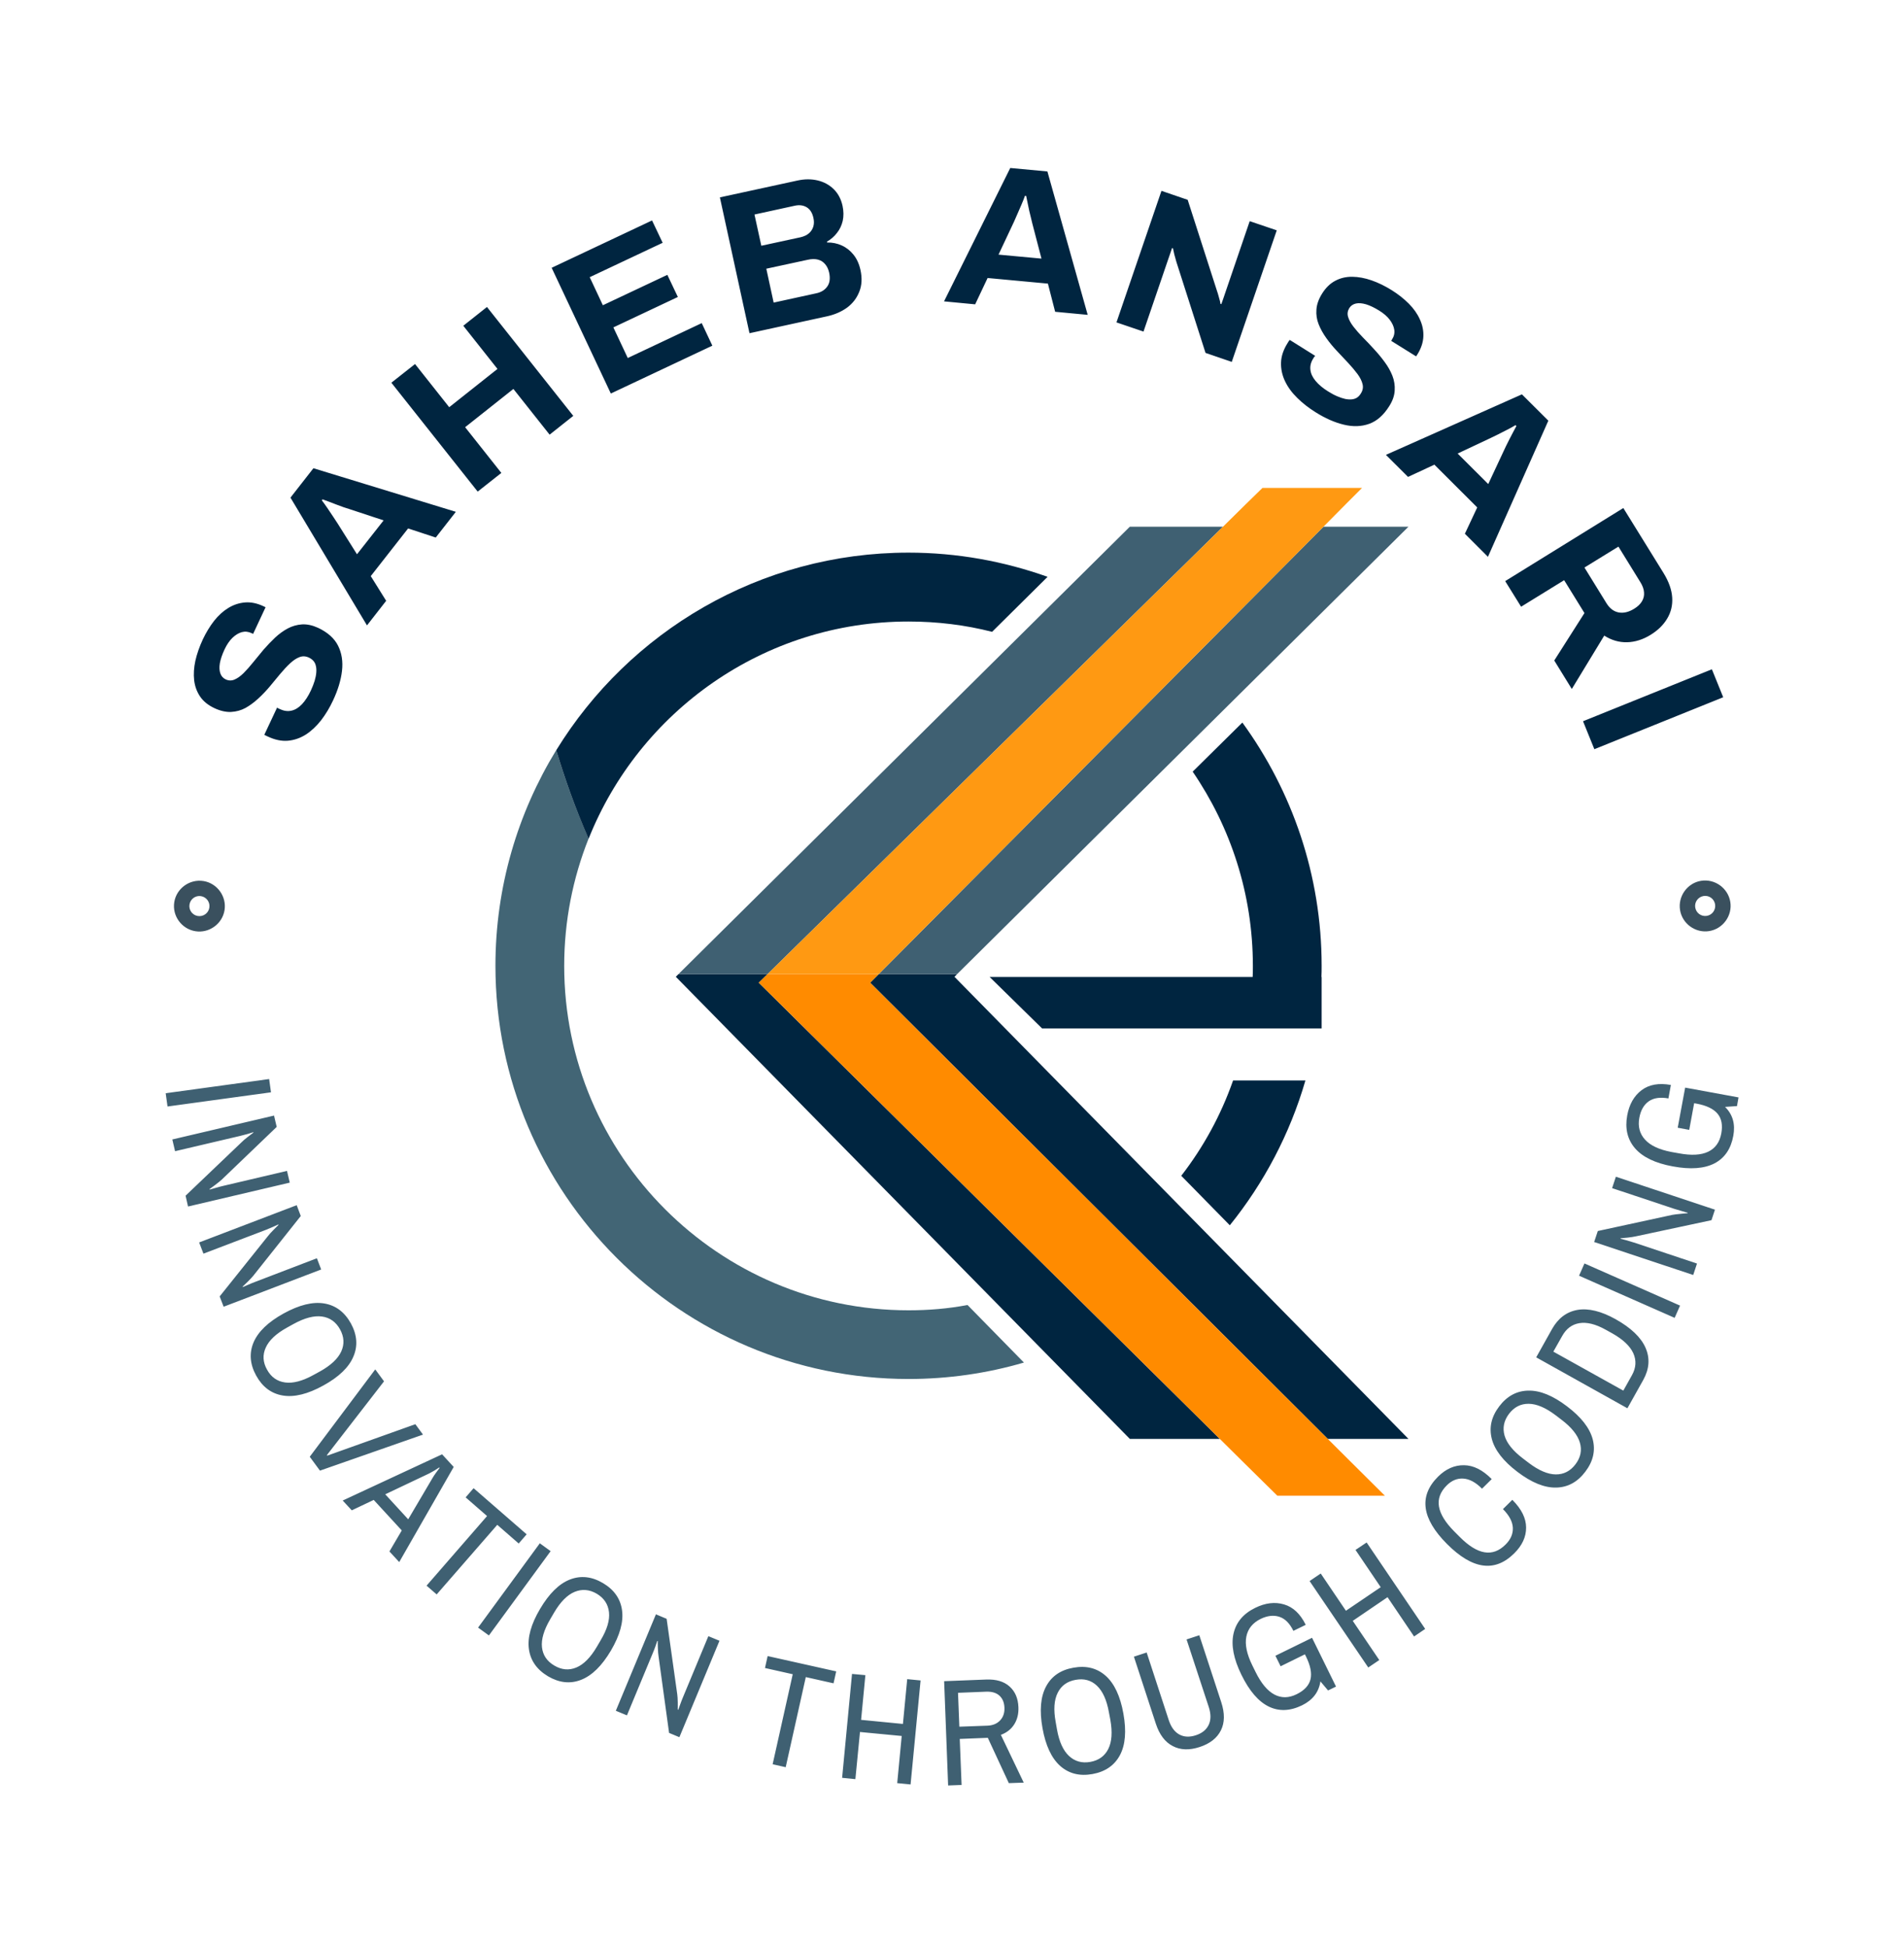
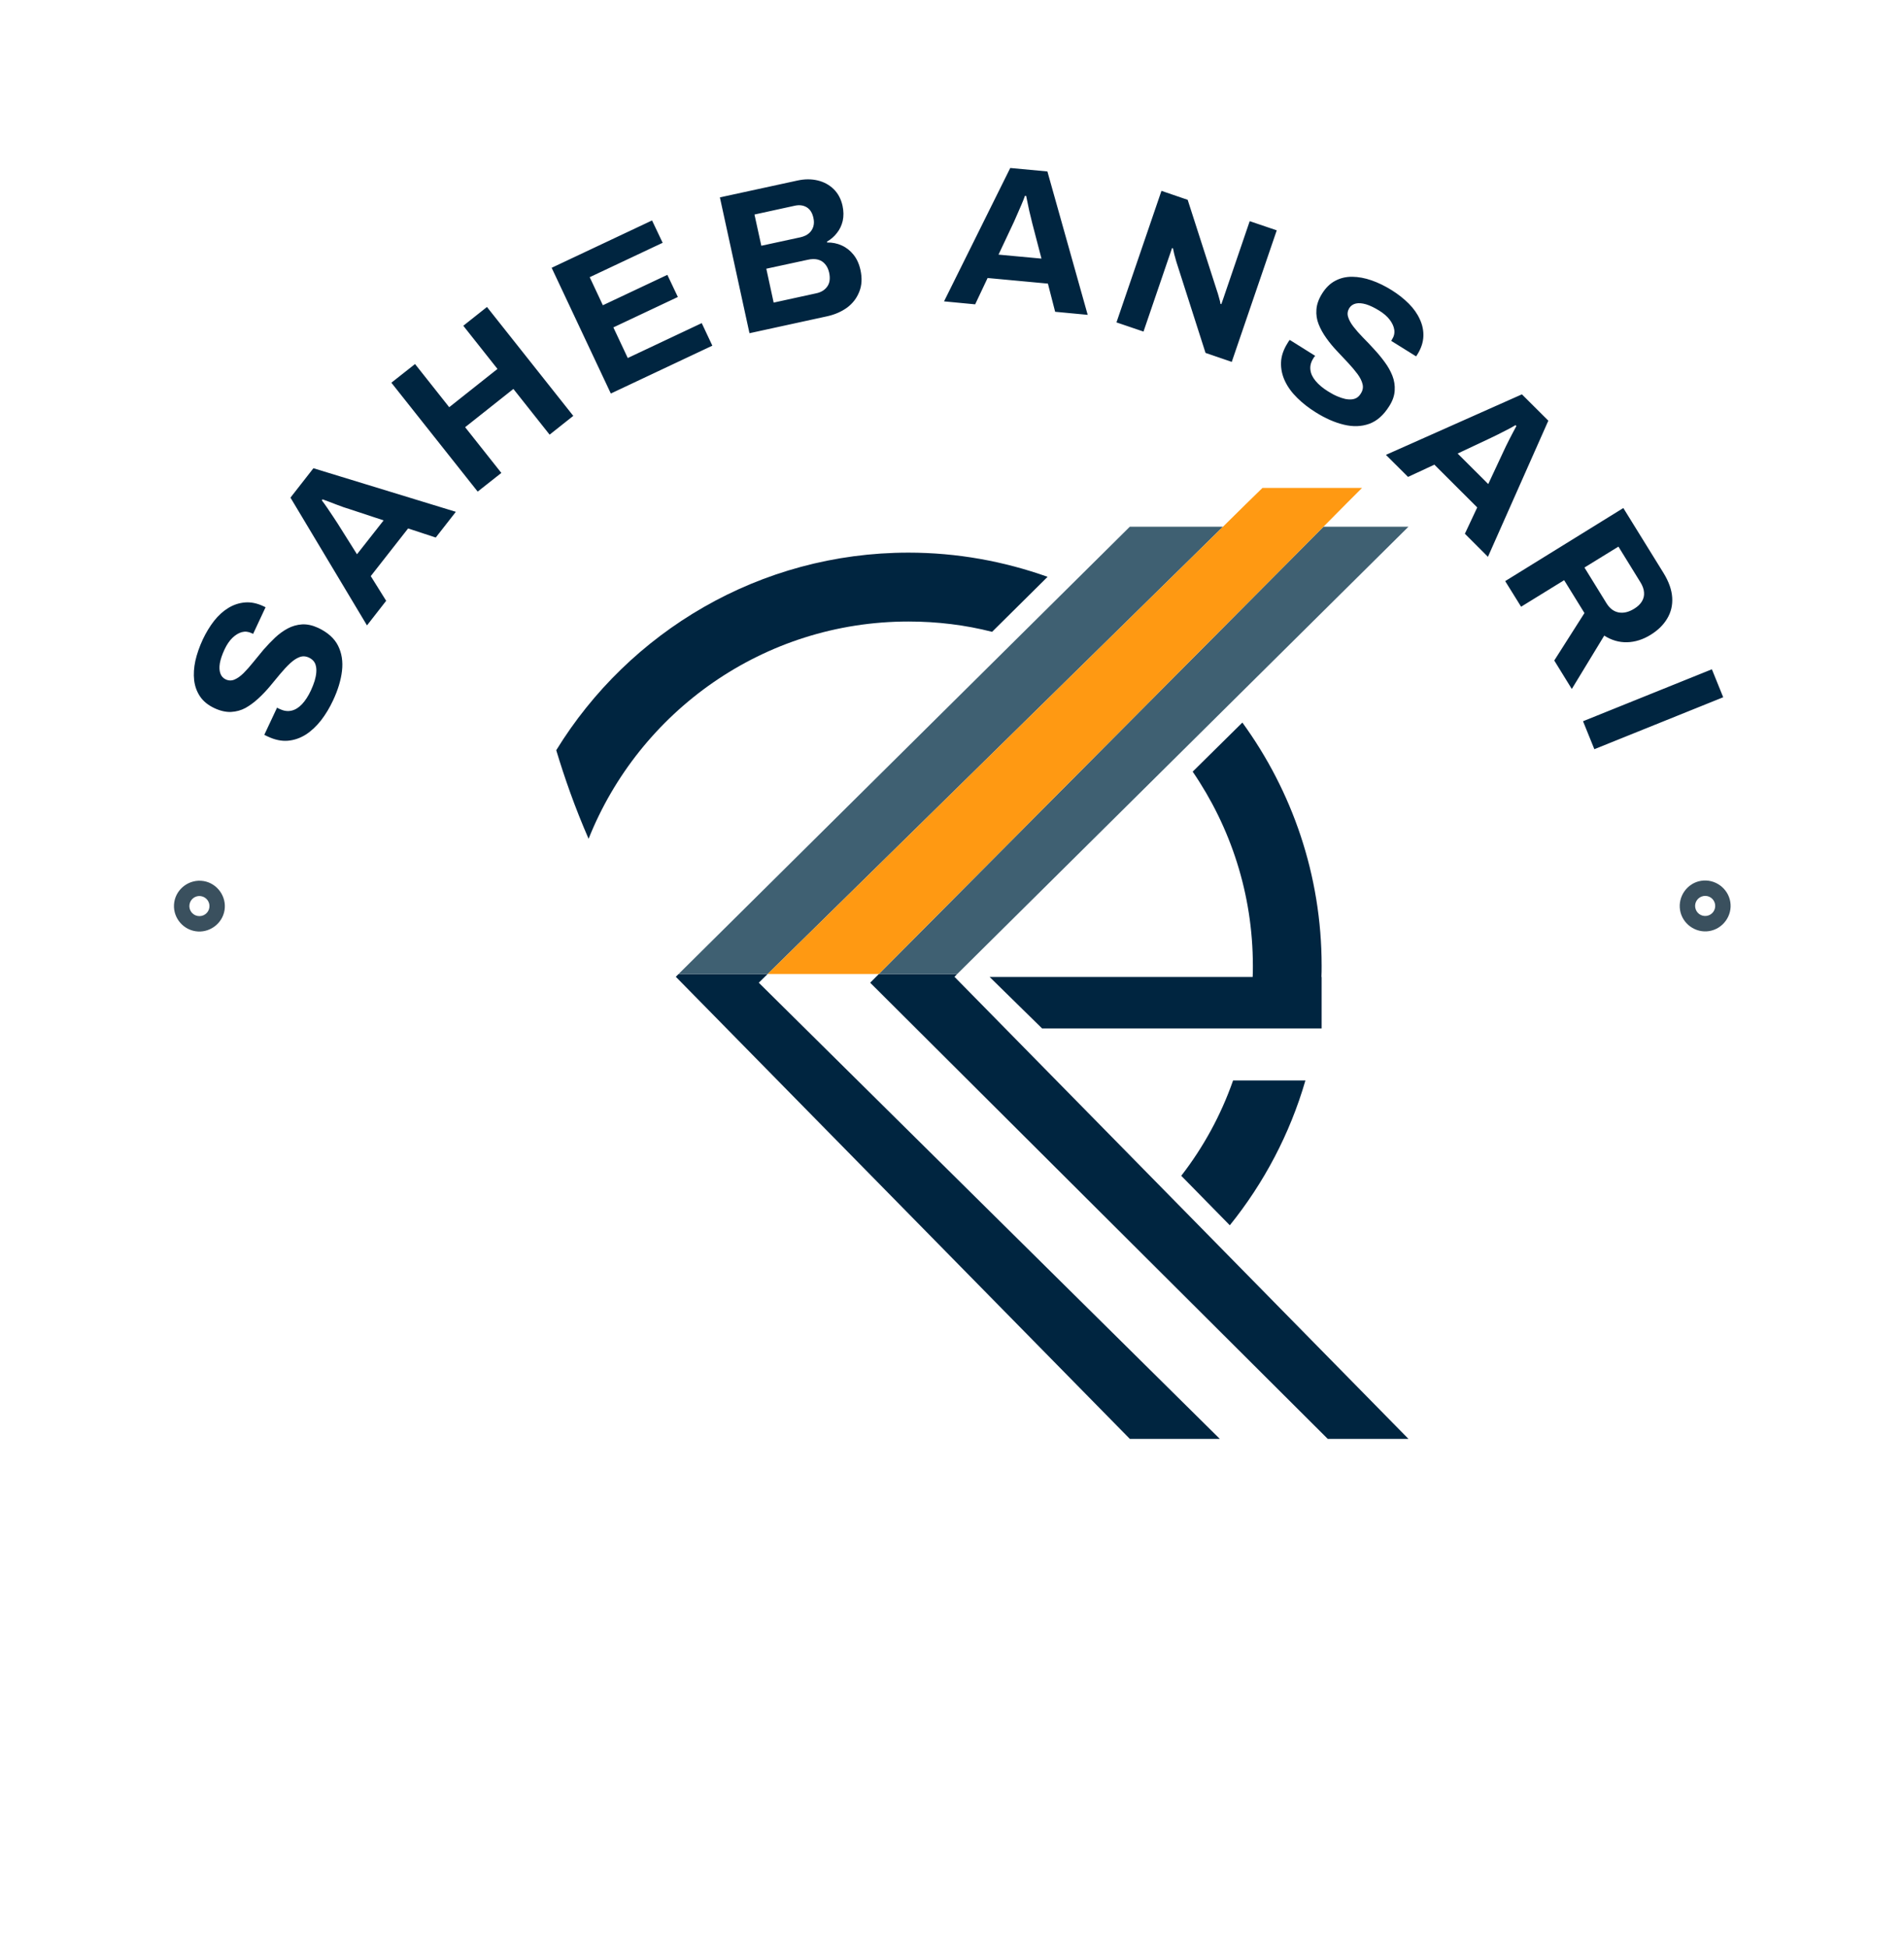
<svg xmlns="http://www.w3.org/2000/svg" version="1.1" viewBox="0 0 18.662 19.09">
  <g transform="matrix(1,0,0,1,4.856,4.781)">
    <g>
      <path d=" M -1.592 2.083 Q -1.642 2.19 -1.709 2.277 Q -1.777 2.364 -1.859 2.417 Q -1.942 2.469 -2.034 2.477 Q -2.127 2.485 -2.231 2.436 Q -2.24 2.432 -2.25 2.427 Q -2.26 2.423 -2.265 2.418 L -2.14 2.152 Q -2.135 2.157 -2.126 2.161 Q -2.117 2.165 -2.11 2.168 Q -2.052 2.195 -1.998 2.182 Q -1.944 2.17 -1.895 2.118 Q -1.847 2.066 -1.809 1.985 Q -1.785 1.933 -1.772 1.89 Q -1.759 1.846 -1.756 1.809 Q -1.753 1.772 -1.76 1.744 Q -1.766 1.716 -1.783 1.696 Q -1.8 1.676 -1.827 1.663 Q -1.875 1.64 -1.921 1.658 Q -1.966 1.675 -2.013 1.719 Q -2.061 1.764 -2.111 1.824 Q -2.161 1.884 -2.213 1.947 Q -2.266 2.01 -2.326 2.065 Q -2.386 2.12 -2.45 2.156 Q -2.515 2.191 -2.592 2.195 Q -2.668 2.198 -2.754 2.158 Q -2.846 2.115 -2.894 2.045 Q -2.942 1.975 -2.953 1.885 Q -2.963 1.794 -2.941 1.693 Q -2.918 1.592 -2.868 1.484 Q -2.82 1.383 -2.758 1.303 Q -2.695 1.223 -2.618 1.176 Q -2.541 1.129 -2.454 1.122 Q -2.368 1.115 -2.274 1.159 L -2.253 1.169 L -2.375 1.43 L -2.39 1.423 Q -2.438 1.4 -2.486 1.413 Q -2.533 1.426 -2.578 1.469 Q -2.622 1.512 -2.655 1.582 Q -2.69 1.657 -2.701 1.717 Q -2.711 1.777 -2.696 1.818 Q -2.682 1.858 -2.644 1.876 Q -2.601 1.896 -2.558 1.878 Q -2.515 1.86 -2.469 1.815 Q -2.423 1.769 -2.375 1.709 Q -2.326 1.648 -2.273 1.585 Q -2.219 1.523 -2.16 1.467 Q -2.101 1.412 -2.036 1.377 Q -1.97 1.342 -1.895 1.337 Q -1.821 1.333 -1.738 1.371 Q -1.596 1.438 -1.542 1.547 Q -1.488 1.656 -1.504 1.793 Q -1.52 1.93 -1.592 2.083 M -1.259 1.347 L -2.009 0.095 L -1.784 -0.193 L -0.388 0.234 L -0.585 0.486 L -0.856 0.397 L -1.222 0.864 L -1.071 1.106 L -1.259 1.347 M -1.357 0.65 L -1.096 0.318 L -1.435 0.206 Q -1.457 0.199 -1.488 0.189 Q -1.519 0.178 -1.556 0.164 Q -1.593 0.15 -1.629 0.136 Q -1.665 0.122 -1.694 0.112 L -1.702 0.121 Q -1.678 0.152 -1.648 0.196 Q -1.618 0.24 -1.591 0.281 Q -1.564 0.322 -1.547 0.348 L -1.357 0.65 M -0.174 0.036 L -1.02 -1.031 L -0.788 -1.214 L -0.453 -0.791 L 0.02 -1.166 L -0.315 -1.589 L -0.083 -1.773 L 0.763 -0.706 L 0.531 -0.522 L 0.176 -0.97 L -0.297 -0.595 L 0.058 -0.147 L -0.174 0.036 M 1.131 -0.925 L 0.551 -2.157 L 1.535 -2.621 L 1.639 -2.402 L 0.924 -2.065 L 1.053 -1.79 L 1.685 -2.088 L 1.788 -1.871 L 1.156 -1.573 L 1.297 -1.273 L 2.022 -1.615 L 2.126 -1.394 L 1.131 -0.925 M 2.49 -1.516 L 2.2 -2.847 L 2.96 -3.012 Q 3.065 -3.035 3.158 -3.013 Q 3.251 -2.991 3.316 -2.927 Q 3.38 -2.864 3.402 -2.765 Q 3.419 -2.686 3.404 -2.617 Q 3.388 -2.549 3.347 -2.498 Q 3.307 -2.446 3.249 -2.413 L 3.251 -2.405 Q 3.328 -2.406 3.394 -2.376 Q 3.461 -2.346 3.509 -2.286 Q 3.558 -2.226 3.578 -2.135 Q 3.604 -2.015 3.566 -1.922 Q 3.529 -1.828 3.447 -1.767 Q 3.364 -1.707 3.252 -1.682 L 2.49 -1.516 M 2.727 -1.816 L 3.144 -1.907 Q 3.216 -1.922 3.252 -1.973 Q 3.289 -2.024 3.271 -2.109 Q 3.26 -2.159 3.232 -2.192 Q 3.205 -2.225 3.162 -2.237 Q 3.118 -2.249 3.058 -2.235 L 2.655 -2.148 L 2.727 -1.816 M 2.606 -2.373 L 2.99 -2.456 Q 3.042 -2.468 3.074 -2.496 Q 3.105 -2.524 3.116 -2.562 Q 3.127 -2.6 3.117 -2.644 Q 3.101 -2.72 3.051 -2.75 Q 3.001 -2.78 2.933 -2.765 L 2.539 -2.679 L 2.606 -2.373 M 4.397 -1.828 L 5.046 -3.135 L 5.41 -3.101 L 5.805 -1.696 L 5.486 -1.726 L 5.415 -2.002 L 4.824 -2.057 L 4.702 -1.799 L 4.397 -1.828 M 4.931 -2.286 L 5.352 -2.247 L 5.262 -2.592 Q 5.257 -2.614 5.249 -2.646 Q 5.241 -2.678 5.232 -2.716 Q 5.224 -2.755 5.216 -2.793 Q 5.209 -2.83 5.202 -2.861 L 5.19 -2.862 Q 5.177 -2.825 5.156 -2.776 Q 5.135 -2.727 5.115 -2.682 Q 5.095 -2.637 5.083 -2.609 L 4.931 -2.286 M 6.087 -1.622 L 6.528 -2.911 L 6.785 -2.823 L 7.066 -1.95 Q 7.072 -1.933 7.081 -1.904 Q 7.09 -1.875 7.097 -1.847 Q 7.105 -1.82 7.106 -1.804 L 7.115 -1.801 Q 7.126 -1.833 7.137 -1.864 Q 7.147 -1.895 7.156 -1.92 L 7.393 -2.614 L 7.658 -2.524 L 7.217 -1.235 L 6.96 -1.323 L 6.674 -2.216 Q 6.664 -2.249 6.654 -2.288 Q 6.645 -2.327 6.641 -2.347 L 6.632 -2.351 Q 6.622 -2.322 6.613 -2.295 Q 6.603 -2.268 6.595 -2.243 L 6.352 -1.532 L 6.087 -1.622 M 8.038 -0.742 Q 7.937 -0.805 7.859 -0.882 Q 7.78 -0.959 7.738 -1.048 Q 7.697 -1.136 7.7 -1.229 Q 7.703 -1.322 7.764 -1.419 Q 7.769 -1.428 7.775 -1.437 Q 7.781 -1.446 7.786 -1.45 L 8.035 -1.294 Q 8.03 -1.29 8.024 -1.282 Q 8.019 -1.273 8.015 -1.267 Q 7.981 -1.213 7.988 -1.157 Q 7.994 -1.102 8.039 -1.048 Q 8.085 -0.993 8.161 -0.946 Q 8.21 -0.915 8.251 -0.898 Q 8.293 -0.88 8.329 -0.872 Q 8.365 -0.865 8.394 -0.868 Q 8.423 -0.871 8.445 -0.885 Q 8.467 -0.9 8.482 -0.925 Q 8.511 -0.97 8.499 -1.017 Q 8.488 -1.064 8.449 -1.117 Q 8.41 -1.169 8.357 -1.226 Q 8.304 -1.283 8.247 -1.343 Q 8.191 -1.402 8.144 -1.468 Q 8.096 -1.535 8.069 -1.603 Q 8.041 -1.672 8.047 -1.748 Q 8.052 -1.824 8.103 -1.905 Q 8.157 -1.991 8.232 -2.03 Q 8.307 -2.07 8.398 -2.069 Q 8.489 -2.068 8.587 -2.034 Q 8.685 -2 8.786 -1.937 Q 8.88 -1.878 8.952 -1.806 Q 9.024 -1.734 9.061 -1.651 Q 9.099 -1.569 9.095 -1.483 Q 9.091 -1.396 9.037 -1.309 L 9.024 -1.289 L 8.78 -1.441 L 8.788 -1.455 Q 8.817 -1.5 8.81 -1.549 Q 8.803 -1.598 8.766 -1.647 Q 8.729 -1.696 8.663 -1.737 Q 8.592 -1.781 8.534 -1.799 Q 8.476 -1.816 8.434 -1.807 Q 8.391 -1.797 8.369 -1.762 Q 8.344 -1.721 8.357 -1.677 Q 8.37 -1.632 8.409 -1.581 Q 8.449 -1.529 8.503 -1.474 Q 8.558 -1.419 8.613 -1.358 Q 8.669 -1.298 8.717 -1.232 Q 8.765 -1.167 8.792 -1.098 Q 8.819 -1.028 8.814 -0.954 Q 8.81 -0.879 8.761 -0.802 Q 8.678 -0.669 8.564 -0.628 Q 8.449 -0.587 8.315 -0.62 Q 8.181 -0.652 8.038 -0.742 M 8.728 -0.324 L 10.061 -0.917 L 10.32 -0.659 L 9.728 0.675 L 9.502 0.449 L 9.623 0.191 L 9.203 -0.228 L 8.945 -0.108 L 8.728 -0.324 M 9.431 -0.337 L 9.731 -0.038 L 9.882 -0.361 Q 9.892 -0.382 9.906 -0.412 Q 9.92 -0.441 9.938 -0.476 Q 9.956 -0.511 9.974 -0.545 Q 9.993 -0.579 10.007 -0.607 L 9.998 -0.615 Q 9.965 -0.595 9.918 -0.571 Q 9.871 -0.546 9.826 -0.524 Q 9.782 -0.503 9.754 -0.489 L 9.431 -0.337 M 9.897 0.913 L 11.055 0.197 L 11.448 0.832 Q 11.527 0.96 11.534 1.074 Q 11.541 1.187 11.485 1.28 Q 11.43 1.373 11.323 1.439 Q 11.21 1.509 11.092 1.512 Q 10.974 1.515 10.868 1.447 L 10.55 1.97 L 10.378 1.691 L 10.674 1.226 L 10.475 0.904 L 10.053 1.164 L 9.897 0.913 M 10.674 0.78 L 10.89 1.13 Q 10.937 1.206 11.009 1.22 Q 11.082 1.233 11.161 1.184 Q 11.212 1.153 11.237 1.112 Q 11.262 1.071 11.258 1.024 Q 11.255 0.977 11.223 0.925 L 11.007 0.575 L 10.674 0.78 M 10.66 2.286 L 11.923 1.777 L 12.034 2.051 L 10.771 2.56 L 10.66 2.286" fill="#002540" fill-rule="nonzero" />
    </g>
    <g>
-       <path d=" M -2.218 5.792 L -2.2 5.922 L -3.214 6.061 L -3.232 5.931 L -2.218 5.792 M -2.17 6.15 L -2.144 6.261 L -2.683 6.778 Q -2.704 6.797 -2.746 6.829 Q -2.788 6.861 -2.803 6.871 L -2.8 6.875 Q -2.784 6.871 -2.744 6.859 Q -2.704 6.847 -2.669 6.839 L -2.043 6.692 L -2.016 6.807 L -3.013 7.041 L -3.037 6.935 L -2.49 6.413 Q -2.468 6.39 -2.426 6.358 Q -2.385 6.326 -2.372 6.317 L -2.374 6.313 Q -2.388 6.318 -2.428 6.33 Q -2.467 6.341 -2.505 6.35 L -3.14 6.499 L -3.167 6.384 L -2.17 6.15 M -1.948 7.028 L -1.908 7.134 L -2.373 7.719 Q -2.39 7.74 -2.428 7.778 Q -2.466 7.815 -2.479 7.827 L -2.476 7.83 Q -2.46 7.824 -2.422 7.807 Q -2.384 7.79 -2.351 7.778 L -1.75 7.548 L -1.708 7.658 L -2.664 8.023 L -2.703 7.922 L -2.23 7.331 Q -2.211 7.306 -2.174 7.269 Q -2.137 7.231 -2.126 7.221 L -2.129 7.217 Q -2.142 7.224 -2.179 7.24 Q -2.217 7.257 -2.253 7.271 L -2.862 7.503 L -2.904 7.393 L -1.948 7.028 M -2.371 8.373 Q -2.304 8.215 -2.076 8.089 Q -1.847 7.963 -1.678 7.991 Q -1.51 8.019 -1.417 8.186 Q -1.325 8.354 -1.392 8.511 Q -1.458 8.669 -1.687 8.795 Q -1.915 8.921 -2.084 8.893 Q -2.253 8.865 -2.345 8.698 Q -2.437 8.531 -2.371 8.373 M -2.062 8.765 Q -1.946 8.781 -1.786 8.693 L -1.72 8.657 Q -1.56 8.568 -1.511 8.461 Q -1.463 8.354 -1.523 8.245 Q -1.584 8.135 -1.7 8.119 Q -1.816 8.103 -1.977 8.191 L -2.042 8.227 Q -2.203 8.316 -2.251 8.423 Q -2.3 8.53 -2.239 8.639 Q -2.179 8.749 -2.062 8.765 M -1.178 8.637 L -1.092 8.754 L -1.652 9.477 L -1.648 9.482 L -0.785 9.174 L -0.71 9.276 L -1.72 9.629 L -1.82 9.493 L -1.178 8.637 M -0.523 9.469 L -0.409 9.593 L -0.943 10.525 L -1.039 10.421 L -0.918 10.215 L -1.193 9.916 L -1.408 10.018 L -1.497 9.922 L -0.523 9.469 M -0.855 10.106 L -0.614 9.697 Q -0.603 9.678 -0.579 9.645 Q -0.555 9.612 -0.547 9.602 L -0.551 9.598 Q -0.562 9.606 -0.596 9.627 Q -0.631 9.647 -0.65 9.657 L -1.08 9.861 L -0.855 10.106 M -0.082 10.074 L -0.292 9.891 L -0.214 9.801 L 0.306 10.253 L 0.228 10.343 L 0.018 10.16 L -0.576 10.842 L -0.675 10.756 L -0.082 10.074 M 0.435 10.341 L 0.541 10.418 L -0.064 11.244 L -0.17 11.167 L 0.435 10.341 M 0.328 11.377 Q 0.305 11.207 0.438 10.983 Q 0.571 10.758 0.73 10.696 Q 0.89 10.634 1.054 10.731 Q 1.218 10.828 1.241 10.998 Q 1.264 11.167 1.132 11.392 Q 0.999 11.617 0.839 11.679 Q 0.68 11.741 0.515 11.644 Q 0.351 11.546 0.328 11.377 M 0.793 11.558 Q 0.901 11.513 0.994 11.355 L 1.032 11.29 Q 1.126 11.132 1.113 11.016 Q 1.1 10.899 0.993 10.835 Q 0.885 10.772 0.776 10.817 Q 0.668 10.862 0.575 11.02 L 0.537 11.085 Q 0.444 11.243 0.456 11.359 Q 0.469 11.476 0.577 11.539 Q 0.685 11.603 0.793 11.558 M 1.573 11.037 L 1.678 11.081 L 1.782 11.82 Q 1.786 11.848 1.787 11.901 Q 1.788 11.954 1.787 11.971 L 1.792 11.972 Q 1.798 11.956 1.812 11.917 Q 1.826 11.878 1.84 11.845 L 2.087 11.251 L 2.196 11.296 L 1.803 12.241 L 1.702 12.199 L 1.599 11.45 Q 1.594 11.419 1.592 11.367 Q 1.59 11.314 1.591 11.298 L 1.586 11.298 Q 1.582 11.312 1.568 11.351 Q 1.554 11.39 1.539 11.425 L 1.289 12.027 L 1.18 11.982 L 1.573 11.037 M 2.914 11.624 L 2.642 11.563 L 2.668 11.446 L 3.34 11.596 L 3.314 11.713 L 3.042 11.652 L 2.845 12.535 L 2.717 12.506 L 2.914 11.624 M 3.495 11.621 L 3.626 11.633 L 3.584 12.071 L 3.994 12.111 L 4.036 11.672 L 4.167 11.685 L 4.069 12.704 L 3.938 12.691 L 3.982 12.229 L 3.573 12.19 L 3.528 12.652 L 3.398 12.639 L 3.495 11.621 M 4.398 11.692 L 4.809 11.676 Q 4.957 11.67 5.039 11.744 Q 5.121 11.817 5.126 11.947 Q 5.13 12.043 5.085 12.115 Q 5.04 12.186 4.954 12.218 L 5.178 12.686 L 5.032 12.691 L 4.826 12.247 L 4.551 12.258 L 4.569 12.709 L 4.437 12.714 L 4.398 11.692 M 4.822 12.128 Q 4.9 12.125 4.946 12.077 Q 4.992 12.029 4.989 11.952 Q 4.986 11.875 4.939 11.833 Q 4.893 11.792 4.81 11.795 L 4.534 11.806 L 4.547 12.138 L 4.822 12.128 M 5.536 12.523 Q 5.408 12.409 5.362 12.152 Q 5.316 11.895 5.397 11.744 Q 5.477 11.593 5.665 11.56 Q 5.853 11.526 5.981 11.639 Q 6.109 11.753 6.155 12.01 Q 6.201 12.267 6.121 12.417 Q 6.04 12.568 5.852 12.602 Q 5.664 12.636 5.536 12.523 M 6.007 12.356 Q 6.059 12.251 6.027 12.071 L 6.013 11.997 Q 5.981 11.817 5.895 11.736 Q 5.81 11.656 5.686 11.679 Q 5.563 11.701 5.511 11.806 Q 5.458 11.911 5.491 12.091 L 5.504 12.165 Q 5.536 12.345 5.622 12.425 Q 5.708 12.505 5.831 12.483 Q 5.954 12.461 6.007 12.356 M 6.639 12.328 Q 6.526 12.27 6.473 12.109 L 6.258 11.452 L 6.383 11.411 L 6.6 12.075 Q 6.634 12.177 6.704 12.215 Q 6.773 12.252 6.865 12.222 Q 6.957 12.192 6.991 12.12 Q 7.025 12.049 6.992 11.946 L 6.774 11.283 L 6.899 11.242 L 7.114 11.898 Q 7.167 12.06 7.111 12.173 Q 7.055 12.287 6.903 12.337 Q 6.751 12.387 6.639 12.328 M 7.645 11.443 L 8.004 11.267 L 8.239 11.745 L 8.161 11.783 L 8.086 11.694 Q 8.063 11.851 7.907 11.928 Q 7.731 12.014 7.58 11.941 Q 7.428 11.867 7.312 11.63 Q 7.197 11.396 7.234 11.228 Q 7.271 11.06 7.446 10.974 Q 7.596 10.9 7.73 10.94 Q 7.863 10.979 7.942 11.14 L 7.821 11.199 Q 7.767 11.088 7.683 11.061 Q 7.599 11.034 7.5 11.082 Q 7.383 11.14 7.36 11.255 Q 7.337 11.371 7.418 11.536 L 7.451 11.603 Q 7.533 11.769 7.635 11.823 Q 7.737 11.877 7.853 11.82 Q 7.967 11.764 7.989 11.673 Q 8.01 11.583 7.945 11.451 L 7.934 11.429 L 7.696 11.546 L 7.645 11.443 M 7.98 10.711 L 8.089 10.637 L 8.336 11.002 L 8.677 10.771 L 8.43 10.406 L 8.539 10.333 L 9.113 11.18 L 9.004 11.254 L 8.744 10.869 L 8.403 11.101 L 8.663 11.485 L 8.555 11.558 L 7.98 10.711 M 9.327 10.348 Q 8.953 9.973 9.239 9.688 Q 9.354 9.574 9.493 9.576 Q 9.632 9.577 9.765 9.712 L 9.67 9.806 Q 9.578 9.713 9.487 9.707 Q 9.397 9.701 9.324 9.774 Q 9.229 9.869 9.248 9.981 Q 9.267 10.093 9.398 10.225 L 9.451 10.278 Q 9.582 10.41 9.694 10.429 Q 9.806 10.448 9.901 10.353 Q 9.976 10.279 9.972 10.188 Q 9.967 10.098 9.875 10.006 L 9.967 9.915 Q 10.102 10.05 10.102 10.187 Q 10.103 10.323 9.986 10.439 Q 9.701 10.723 9.327 10.348 M 10.396 9.795 Q 10.225 9.799 10.017 9.641 Q 9.809 9.483 9.766 9.318 Q 9.723 9.152 9.838 9 Q 9.953 8.848 10.124 8.845 Q 10.295 8.841 10.503 8.999 Q 10.711 9.156 10.755 9.322 Q 10.798 9.488 10.682 9.64 Q 10.567 9.792 10.396 9.795 M 10.629 9.354 Q 10.596 9.242 10.45 9.131 L 10.391 9.086 Q 10.244 8.975 10.127 8.974 Q 10.01 8.973 9.934 9.073 Q 9.859 9.173 9.891 9.286 Q 9.924 9.398 10.07 9.509 L 10.129 9.554 Q 10.276 9.665 10.393 9.666 Q 10.51 9.667 10.586 9.567 Q 10.662 9.467 10.629 9.354 M 10.201 8.519 L 10.356 8.242 Q 10.446 8.082 10.606 8.054 Q 10.767 8.027 10.979 8.145 Q 11.206 8.272 11.273 8.426 Q 11.34 8.579 11.25 8.741 L 11.095 9.018 L 10.201 8.519 M 11.14 8.693 Q 11.2 8.585 11.153 8.479 Q 11.105 8.373 10.945 8.283 L 10.88 8.247 Q 10.734 8.166 10.624 8.184 Q 10.515 8.202 10.455 8.311 L 10.369 8.463 L 11.055 8.845 L 11.14 8.693 M 10.621 7.719 L 10.674 7.599 L 11.611 8.012 L 11.558 8.132 L 10.621 7.719 M 10.769 7.389 L 10.805 7.281 L 11.535 7.123 Q 11.562 7.118 11.615 7.113 Q 11.668 7.107 11.685 7.107 L 11.685 7.102 Q 11.669 7.097 11.629 7.086 Q 11.589 7.075 11.555 7.064 L 10.945 6.861 L 10.982 6.749 L 11.953 7.072 L 11.919 7.175 L 11.179 7.333 Q 11.148 7.34 11.096 7.346 Q 11.044 7.351 11.028 7.352 L 11.028 7.357 Q 11.042 7.36 11.082 7.371 Q 11.122 7.382 11.159 7.394 L 11.777 7.6 L 11.74 7.712 L 10.769 7.389 M 11.588 6.269 L 11.661 5.876 L 12.184 5.972 L 12.169 6.057 L 12.052 6.065 Q 12.165 6.176 12.133 6.348 Q 12.098 6.54 11.949 6.618 Q 11.799 6.696 11.54 6.648 Q 11.283 6.601 11.17 6.471 Q 11.058 6.341 11.093 6.149 Q 11.123 5.985 11.234 5.901 Q 11.345 5.818 11.521 5.85 L 11.497 5.982 Q 11.375 5.96 11.303 6.011 Q 11.232 6.062 11.212 6.171 Q 11.188 6.298 11.268 6.386 Q 11.347 6.473 11.528 6.507 L 11.601 6.52 Q 11.783 6.554 11.887 6.504 Q 11.991 6.454 12.015 6.326 Q 12.038 6.202 11.978 6.131 Q 11.918 6.06 11.773 6.033 L 11.749 6.029 L 11.701 6.29 L 11.588 6.269" fill="#3f6072" fill-rule="nonzero" />
-     </g>
+       </g>
    <g clip-path="url(#SvgjsClipPath1001)">
      <g clip-path="url(#SvgjsClipPath10004ac0aa12-1336-44f2-876e-a1d3bb144080)">
        <path d=" M 2.668 4.763 L 1.795 4.763 L 1.768 4.79 L 6.218 9.318 L 7.1 9.318 L 2.581 4.848 Z" fill="#002540" transform="matrix(1,0,0,1,0,0)" fill-rule="nonzero" />
      </g>
      <g clip-path="url(#SvgjsClipPath10004ac0aa12-1336-44f2-876e-a1d3bb144080)">
        <path d=" M 7.131 0.38 L 6.218 0.38 L 1.795 4.763 L 2.668 4.763 Z" fill="#3f6072" transform="matrix(1,0,0,1,0,0)" fill-rule="nonzero" />
      </g>
      <g clip-path="url(#SvgjsClipPath10004ac0aa12-1336-44f2-876e-a1d3bb144080)">
        <path d=" M 4.499 4.79 L 4.526 4.763 L 3.758 4.763 L 3.673 4.848 L 8.158 9.318 L 8.949 9.318 Z" fill="#002540" transform="matrix(1,0,0,1,0,0)" fill-rule="nonzero" />
      </g>
      <g clip-path="url(#SvgjsClipPath10004ac0aa12-1336-44f2-876e-a1d3bb144080)">
        <path d=" M 4.526 4.763 L 8.949 0.38 L 8.116 0.38 L 3.758 4.763 Z" fill="#3f6072" transform="matrix(1,0,0,1,0,0)" fill-rule="nonzero" />
      </g>
      <g clip-path="url(#SvgjsClipPath10004ac0aa12-1336-44f2-876e-a1d3bb144080)">
-         <path d=" M 3.758 4.763 L 2.668 4.763 L 2.581 4.848 L 7.1 9.318 L 7.319 9.535 L 7.664 9.875 L 8.718 9.875 L 8.376 9.535 L 8.158 9.318 L 3.673 4.848 Z" fill="#ff8b00" transform="matrix(1,0,0,1,0,0)" fill-rule="nonzero" />
-       </g>
+         </g>
      <g clip-path="url(#SvgjsClipPath10004ac0aa12-1336-44f2-876e-a1d3bb144080)">
        <path d=" M 3.758 4.763 L 8.116 0.38 L 8.333 0.161 L 8.494 0 L 7.518 0 L 7.353 0.161 L 7.131 0.38 L 2.668 4.763 Z" fill="#ff9912" transform="matrix(1,0,0,1,0,0)" fill-rule="nonzero" />
      </g>
      <g clip-path="url(#SvgjsClipPath10004ac0aa12-1336-44f2-876e-a1d3bb144080)">
        <path d=" M 7.321 2.299 L 6.834 2.78 C 7.205 3.322 7.424 3.977 7.424 4.683 C 7.424 4.72 7.424 4.756 7.422 4.792 L 4.844 4.792 L 5.358 5.296 L 7.368 5.296 L 8.051 5.296 L 8.098 5.296 L 8.098 4.792 L 8.096 4.792 C 8.098 4.756 8.098 4.72 8.098 4.683 C 8.098 3.794 7.809 2.97 7.321 2.299 Z" fill="#002540" transform="matrix(1,0,0,1,0,0)" fill-rule="nonzero" />
      </g>
      <g clip-path="url(#SvgjsClipPath10004ac0aa12-1336-44f2-876e-a1d3bb144080)">
        <path d=" M 6.722 6.74 L 7.198 7.225 C 7.532 6.811 7.787 6.33 7.939 5.806 L 7.23 5.806 C 7.111 6.146 6.939 6.46 6.722 6.74 Z" fill="#002540" transform="matrix(1,0,0,1,0,0)" fill-rule="nonzero" />
      </g>
      <g clip-path="url(#SvgjsClipPath10004ac0aa12-1336-44f2-876e-a1d3bb144080)">
-         <path d=" M 4.049 8.058 C 2.187 8.058 0.674 6.543 0.674 4.683 C 0.674 4.244 0.759 3.823 0.913 3.436 C 0.779 3.129 0.676 2.836 0.596 2.569 C 0.219 3.185 -7.948548032042495e-16 3.908 -7.948548032042495e-16 4.682 C -7.948548032042495e-16 6.914 1.817 8.731 4.049 8.731 C 4.441 8.731 4.821 8.675 5.18 8.57 L 4.627 8.006 C 4.439 8.042 4.246 8.058 4.049 8.058 Z" fill="#426575" transform="matrix(1,0,0,1,0,0)" fill-rule="nonzero" />
-       </g>
+         </g>
      <g clip-path="url(#SvgjsClipPath10004ac0aa12-1336-44f2-876e-a1d3bb144080)">
        <path d=" M 4.049 1.309 C 4.331 1.309 4.606 1.343 4.868 1.41 L 5.412 0.871 C 4.985 0.719 4.526 0.634 4.049 0.634 C 2.59 0.634 1.309 1.41 0.596 2.57 C 0.676 2.836 0.779 3.131 0.913 3.438 C 1.41 2.191 2.628 1.309 4.049 1.309 Z" fill="#002540" transform="matrix(1,0,0,1,0,0)" fill-rule="nonzero" />
      </g>
    </g>
    <g transform="matrix(0.161,-0.987,0.987,0.161,-6.477,0.577)">
      <g clip-path="url(#SvgjsClipPath1002)">
        <path d=" M -2.899 4.345 C -2.763 4.345 -2.65 4.232 -2.65 4.096 C -2.65 3.959 -2.763 3.846 -2.899 3.846 C -3.036 3.846 -3.148 3.959 -3.148 4.096 C -3.148 4.232 -3.035 4.345 -2.899 4.345 Z M -2.899 4.194 C -2.953 4.194 -2.997 4.15 -2.997 4.095 C -2.997 4.041 -2.953 3.997 -2.899 3.997 C -2.844 3.997 -2.8 4.041 -2.8 4.095 C -2.8 4.15 -2.844 4.194 -2.899 4.194 Z" fill="#3a505e" transform="matrix(1,0,0,1,0,0)" fill-rule="nonzero" />
      </g>
    </g>
    <g transform="matrix(-0.161,-0.987,-0.987,0.161,17.807,15.131)">
      <g clip-path="url(#SvgjsClipPath1003)">
        <path d=" M 11.848 4.345 C 11.985 4.345 12.098 4.232 12.098 4.096 C 12.098 3.959 11.985 3.846 11.848 3.846 C 11.712 3.846 11.599 3.959 11.599 4.096 C 11.599 4.232 11.712 4.345 11.848 4.345 Z M 11.849 4.194 C 11.794 4.194 11.75 4.15 11.75 4.095 C 11.75 4.041 11.794 3.997 11.849 3.997 C 11.903 3.997 11.947 4.041 11.947 4.095 C 11.947 4.15 11.903 4.194 11.849 4.194 Z" fill="#3a505e" transform="matrix(1,0,0,1,0,0)" fill-rule="nonzero" />
      </g>
    </g>
  </g>
  <defs>
    <clipPath id="SvgjsClipPath1001">
      <path d=" M 0 0 h 8.949 v 9.875 h -8.949 Z" />
    </clipPath>
    <clipPath id="SvgjsClipPath10004ac0aa12-1336-44f2-876e-a1d3bb144080">
      <path d=" M -7.948548032042495e-16 0 L 8.949 0 L 8.949 9.875 L -1.589709606408499e-15 9.875 Z" />
    </clipPath>
    <clipPath id="SvgjsClipPath1002">
      <path d=" M -3.283 3.702 h 0.769 v 0.796 h -0.769 Z" />
    </clipPath>
    <clipPath id="SvgjsClipPath1003">
      <path d=" M 11.464 3.702 h 0.769 v 0.796 h -0.769 Z" />
    </clipPath>
  </defs>
</svg>